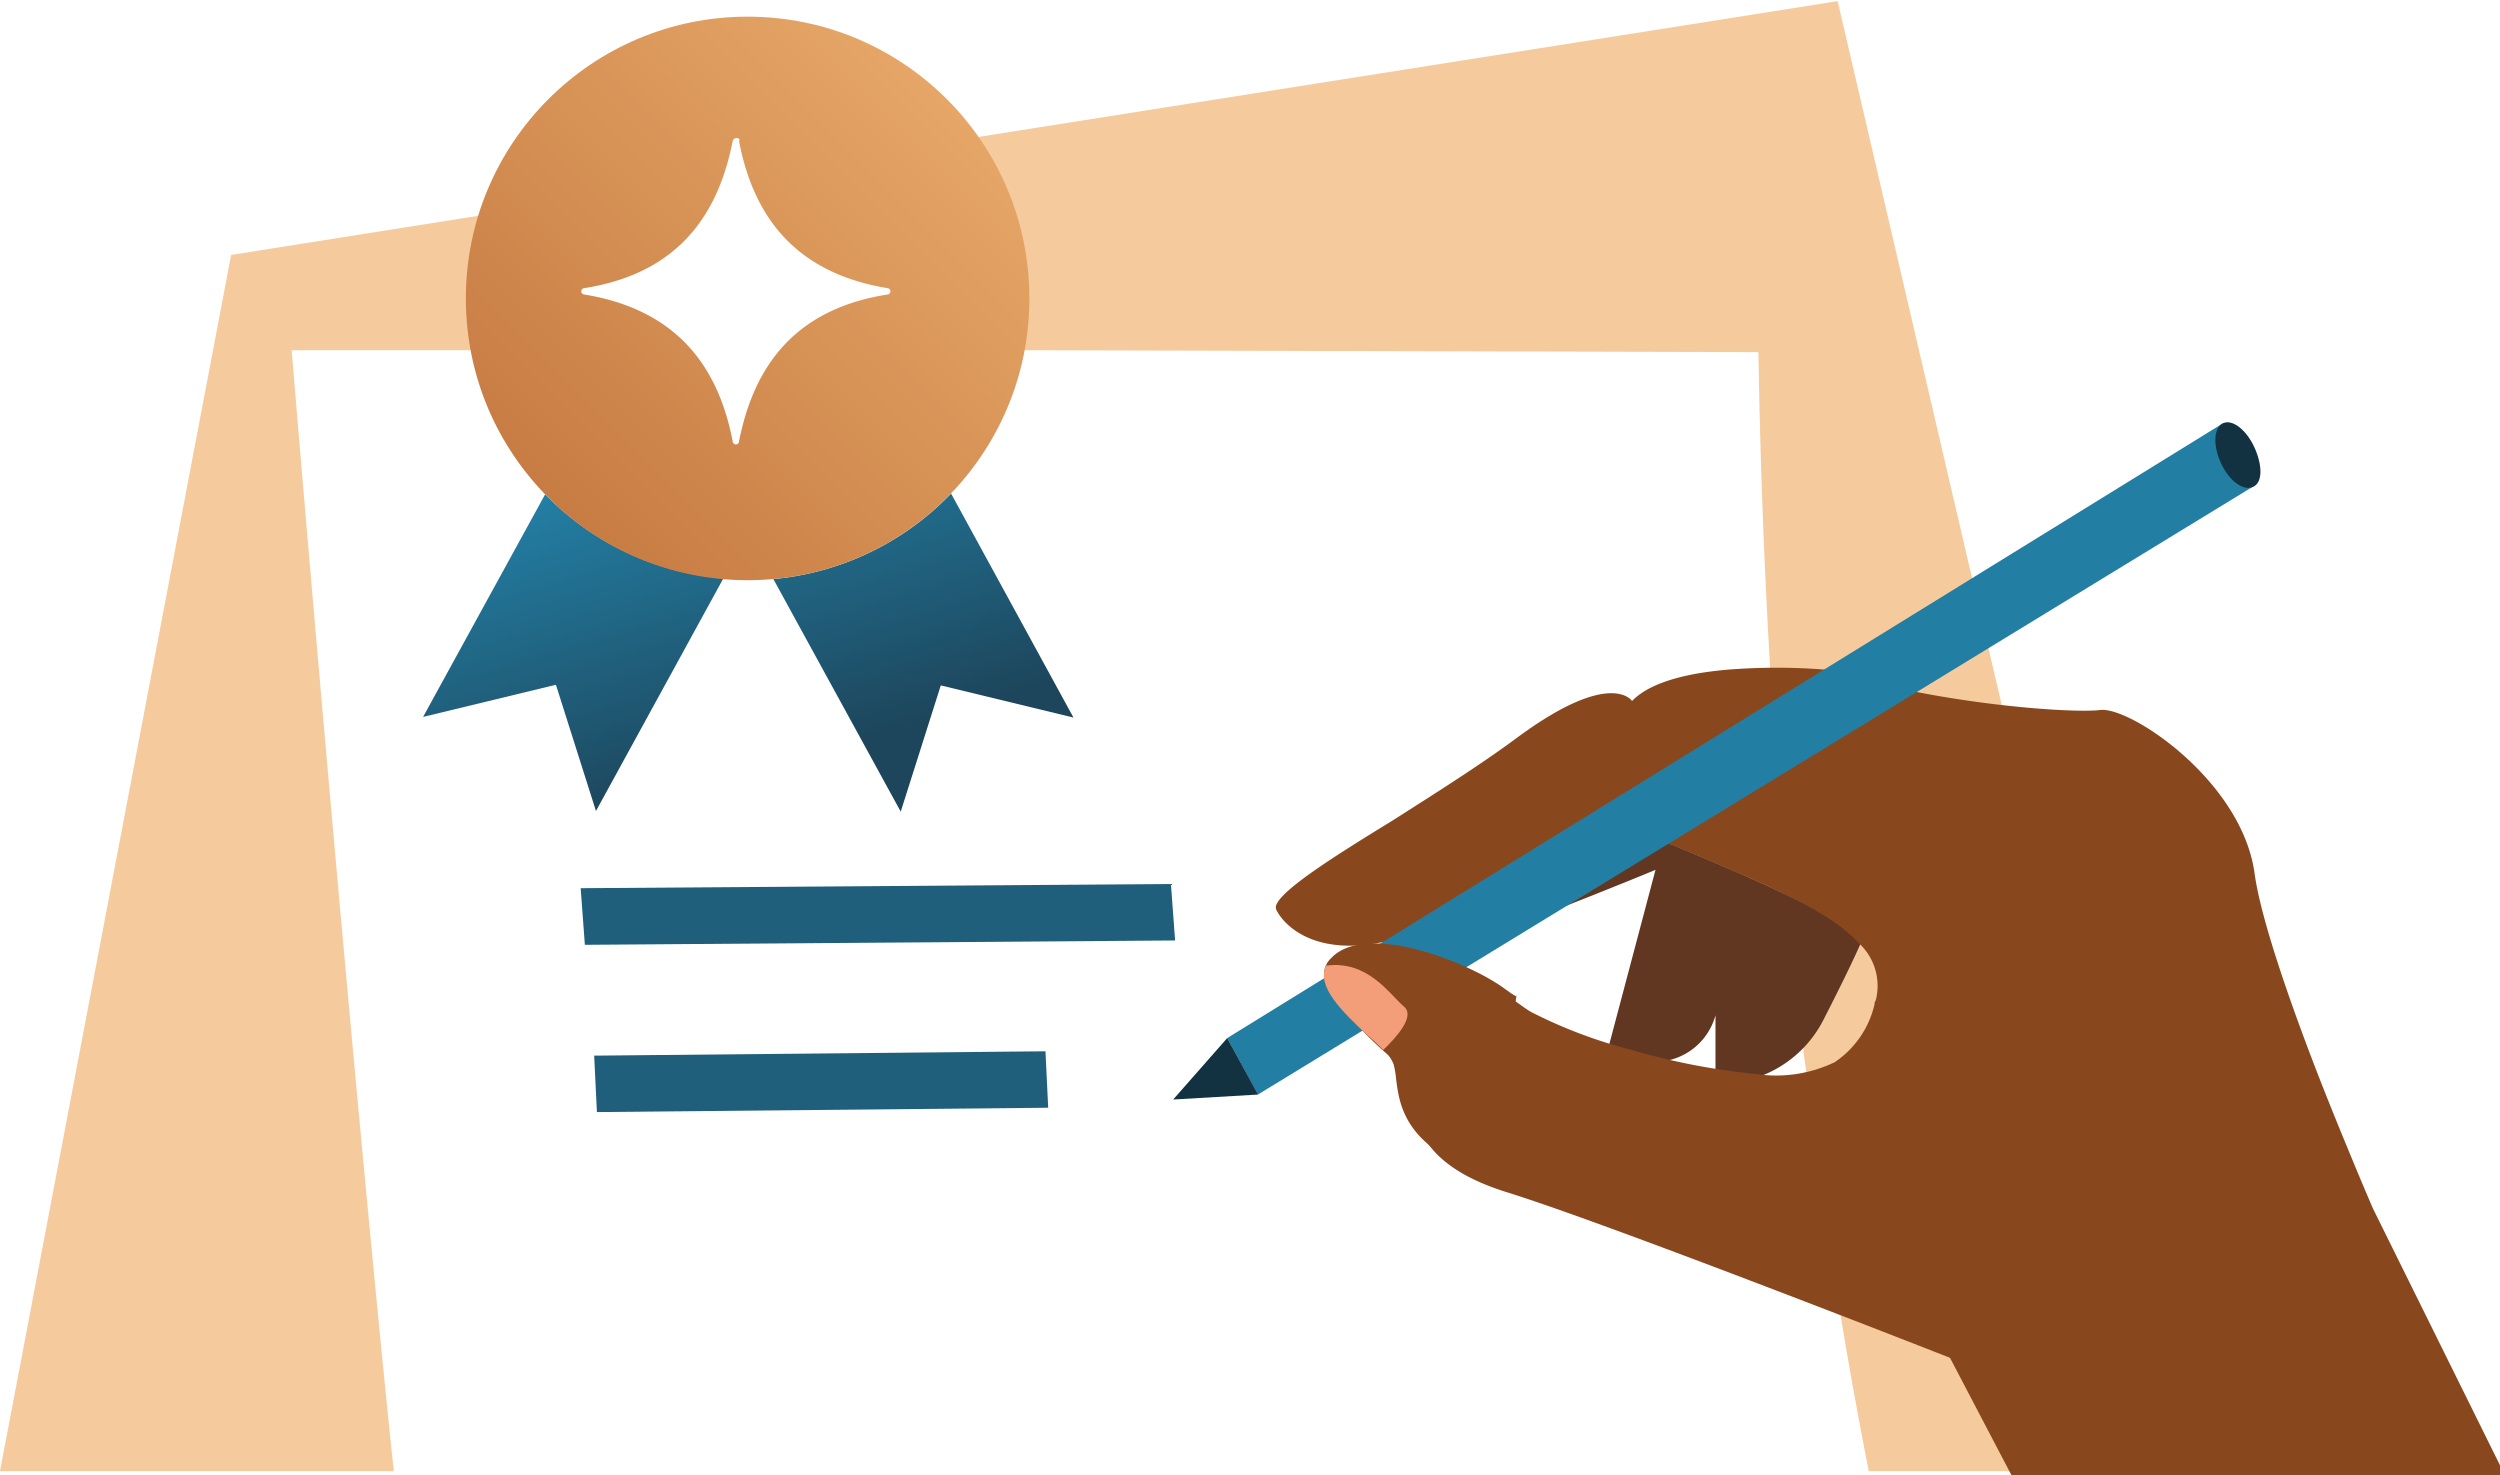
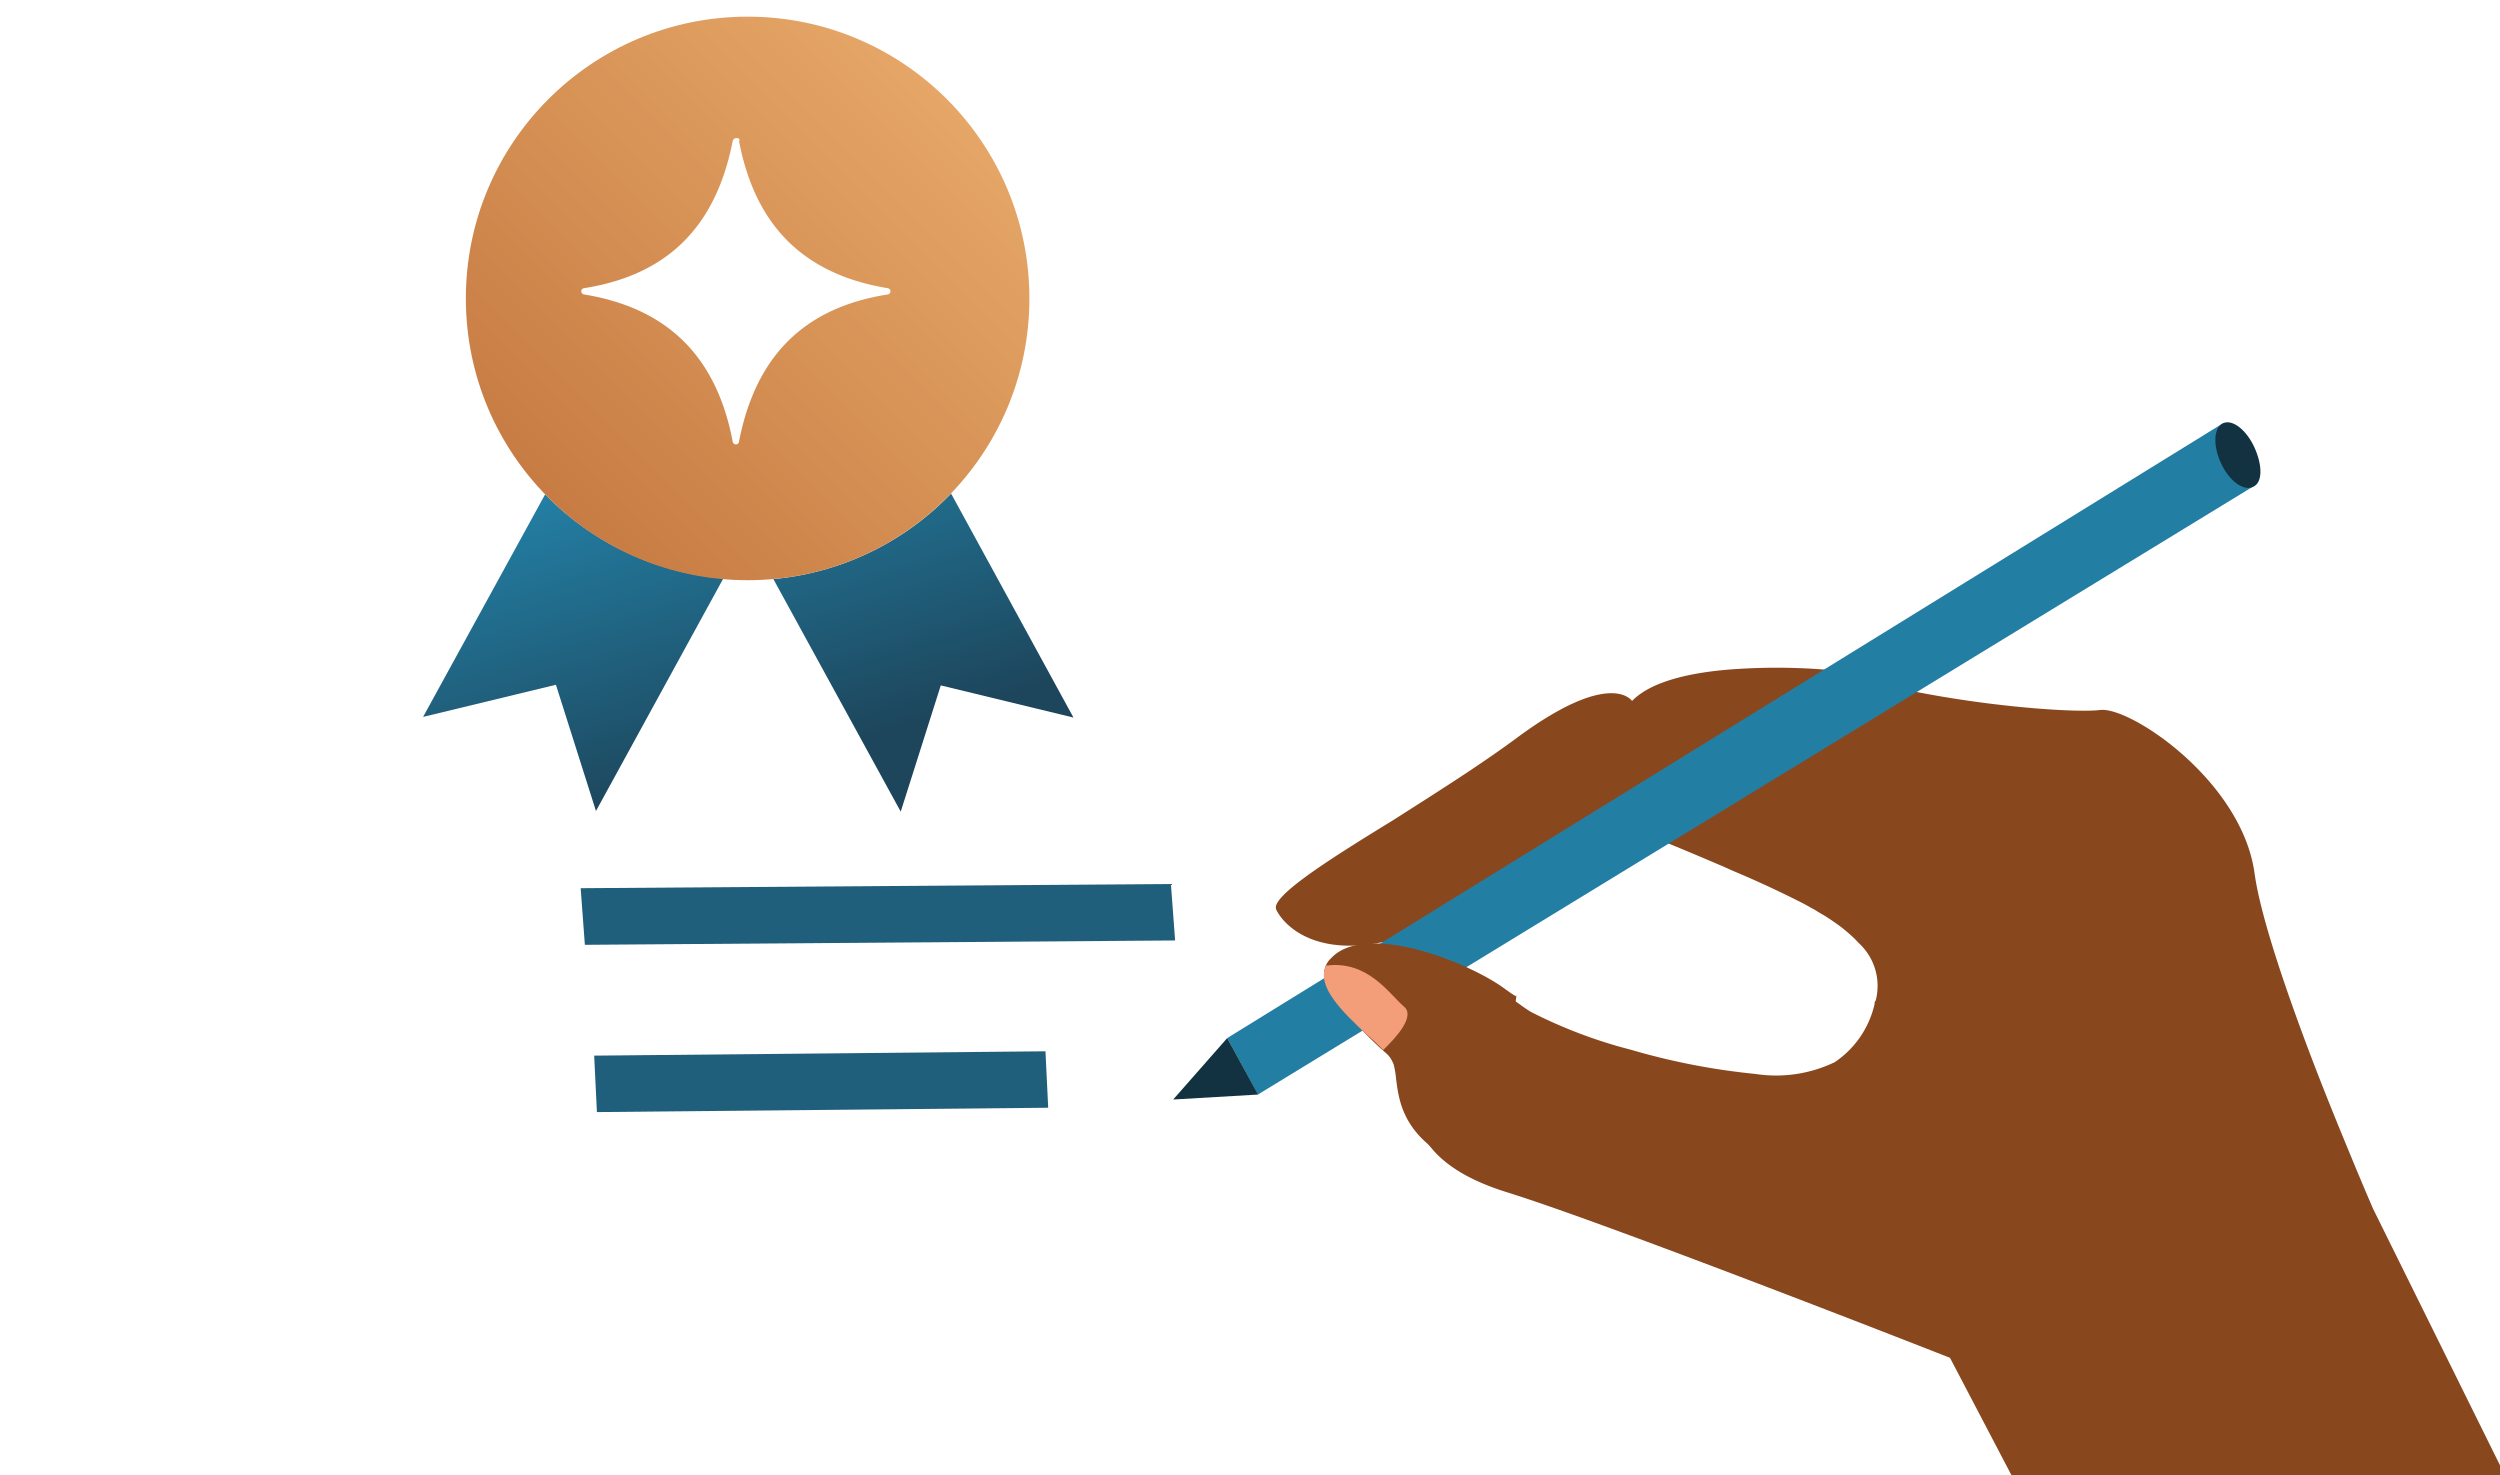
<svg xmlns="http://www.w3.org/2000/svg" fill="none" viewBox="0 0 161 95">
-   <path d="M140.405 94.73v.01H0l14.884-78.323 14.593-2.31L45.8 11.528l2.04-.32 14.864-2.342 55.64-8.793 8.327 35.743 1.056 4.516.964 4.123 11.714 50.274Z" fill="#F5CB9D" />
  <g filter="url(#a)">
-     <path d="M119.545 94.74h-95.07c-.166-1.46-.322-2.952-.477-4.475-2.91-28.845-6.215-68.711-6.215-68.711H64.92l47.323.124a472.78 472.78 0 0 0 .746 20.187c0 .725.082 1.46.134 2.175.093 1.647.207 3.273.321 4.868.197 2.62.404 5.179.642 7.664a267.44 267.44 0 0 0 1.036 9.695c0 .56.125 1.108.187 1.647a353.491 353.491 0 0 0 2.216 15.722 320.728 320.728 0 0 0 2.02 11.104Z" fill="#fff" />
-   </g>
+     </g>
  <g filter="url(#b)" fill="#1F5F7B">
    <path d="m36.395 56.2 38.012-.27.27 3.636-38.012.28-.27-3.646ZM66.328 66.703l-29.063.28.176 3.635 29.063-.28-.176-3.635Z" />
  </g>
  <g filter="url(#c)">
    <path d="M48.805 36.293a18.124 18.124 0 0 0 11.444-5.51l7.883 14.428-8.545-2.071-2.58 8.13-8.202-14.977Z" fill="url(#d)" />
    <path d="m26.246 45.17 7.861-14.335a18.095 18.095 0 0 0 11.476 5.417L37.38 51.229l-2.579-8.13-8.555 2.07Z" fill="url(#e)" />
  </g>
  <g filter="url(#f)">
    <path d="M47.147 36.365c10.022 0 18.146-8.124 18.146-18.146S57.17.073 47.147.073 29.001 8.197 29.001 18.219s8.124 18.146 18.146 18.146Z" fill="url(#g)" />
  </g>
  <g filter="url(#h)">
    <path fill-rule="evenodd" clip-rule="evenodd" d="M46.93 8.39a.259.259 0 0 0-.248.207c-1.036 5.262-3.957 8.566-9.54 9.457a.217.217 0 0 0-.207.166v.072a.218.218 0 0 0 .208.176c5.582.922 8.534 4.226 9.539 9.446a.207.207 0 0 0 .414 0c1.036-5.251 3.957-8.555 9.54-9.446a.218.218 0 0 0 .207-.176v-.073a.217.217 0 0 0-.208-.165c-5.582-.932-8.534-4.226-9.539-9.457.073-.103 0-.207-.165-.207Z" fill="#fff" />
  </g>
  <g filter="url(#i)">
-     <path d="M114.728 56.956c-3.221-1.636-10.512-4.578-10.512-4.578s-3.263 1.367-11.228 5.448c-.881.466-1.795.868-2.734 1.202.3.756.745 1.243 1.336 1.17 2.258-.31 14.024-5.179 14.024-5.179l-3.201 12.077 2.766.27a4.062 4.062 0 0 0 4.298-2.984v4.402a7.524 7.524 0 0 0 6.971-4.143c.911-1.781 1.874-3.718 2.382-4.899a14.501 14.501 0 0 0-4.102-2.786Z" fill="#623721" />
-   </g>
+     </g>
  <g filter="url(#j)">
    <path d="M160.675 94.73h-31.756l-4.34-8.287s-21.75-8.545-28.483-10.647c-5.645-1.74-5.986-4.558-6.214-6.339a4.914 4.914 0 0 0-.155-.9 2.972 2.972 0 0 0-.663-.964c-.311-.321-.694-.684-1.109-1.036-1.47-1.388-3.231-3.045-2.558-4.402.067-.142.158-.272.27-.383l.186-.186c2.279-2.072 8.058.186 10.544 1.77.217.135.404.27.57.394l.207.145c.124.083.269.187.434.28a31.076 31.076 0 0 0 6.401 2.423 43.78 43.78 0 0 0 8.038 1.564 8.721 8.721 0 0 0 5.106-.756 6.155 6.155 0 0 0 2.569-3.739c0-.072-.001-.145.072-.228a3.739 3.739 0 0 0-1.036-3.656c-.114-.103-.207-.217-.321-.331a13.203 13.203 0 0 0-.745-.653c-.27-.217-.767-.56-1.171-.818l-.445-.259a3.806 3.806 0 0 0-.446-.259c-.29-.176-.6-.331-.911-.487a65.963 65.963 0 0 0-3.439-1.605c-.435-.186-.88-.373-1.305-.57l-.88-.373c-2.589-1.108-4.899-2.02-4.899-2.02l-.477.208-.517.238-.456.207-1.999.932-.622.311-1.129.539a322.42 322.42 0 0 0-3.894 1.937l-.684.341-1.429.736c-.69.355-1.399.673-2.123.953-6.411 2.547-9.063 0-9.664-1.202a.425.425 0 0 1 0-.352c.446-1.036 3.719-3.107 7.5-5.427 2.682-1.71 5.644-3.574 7.985-5.313 6.08-4.496 7.416-2.372 7.416-2.372 1.336-1.388 4.236-1.916 6.939-2.072a39.656 39.656 0 0 1 5.748.073c6.65 2.154 15.537 2.817 17.463 2.579 1.927-.238 9.135 4.567 9.943 10.533.404 2.92 2.237 8.172 4.008 12.76a235.92 235.92 0 0 0 1.958 4.868 226.376 226.376 0 0 0 1.667 3.967l8.846 17.877Z" fill="#89471E" />
  </g>
  <g filter="url(#k)">
    <path d="M142.164 26.257 78.031 65.853l1.978 3.636 64.03-39.12-1.875-4.112Z" fill="url(#l)" />
  </g>
  <g filter="url(#m)" fill="#123141">
    <path d="M142.165 26.257c.6-.28 1.501.424 2.019 1.553.518 1.14.549 2.268-.093 2.548-.642.28-1.554-.414-2.071-1.553-.518-1.14-.456-2.269.145-2.548ZM74.552 69.81l3.48-3.957 1.989 3.636-5.47.32Z" />
  </g>
  <path d="M97.62 64.154a3.967 3.967 0 0 1-.436-.28l-.207-.144a7.606 7.606 0 0 0-.57-.394c-2.485-1.584-8.285-3.79-10.543-1.77l-.187.186c-.11.11-.202.24-.269.383-.653 1.346 1.098 3.003 2.579 4.402.404.372.787.735 1.098 1.035.284.273.51.601.663.964.075.296.127.597.155.9.218 1.782.57 4.6 6.215 6.34l1.543-11.684-.041.063Z" fill="#89471E" />
  <path fill-rule="evenodd" clip-rule="evenodd" d="M89.073 67.624c-.31-.331-.694-.694-1.098-1.035-1.48-1.399-3.231-3.056-2.579-4.402 2.683-.363 4.06 1.812 5.013 2.63.777.632-.538 2.04-1.336 2.807Z" fill="#F39E78" />
  <defs>
    <filter id="a" x="17.783" y="21.554" width="103.762" height="75.186" filterUnits="userSpaceOnUse" color-interpolation-filters="sRGB">
      <feFlood flood-opacity="0" result="BackgroundImageFix" />
      <feColorMatrix in="SourceAlpha" values="0 0 0 0 0 0 0 0 0 0 0 0 0 0 0 0 0 0 127 0" result="hardAlpha" />
      <feOffset dx="1" dy="1" />
      <feGaussianBlur stdDeviation=".5" />
      <feColorMatrix values="0 0 0 0 0 0 0 0 0 0 0 0 0 0 0 0 0 0 0.3 0" />
      <feBlend in2="BackgroundImageFix" result="effect1_dropShadow_21708:10920" />
      <feBlend in="SourceGraphic" in2="effect1_dropShadow_21708:10920" result="shape" />
    </filter>
    <filter id="b" x="36.395" y="55.931" width="40.281" height="16.687" filterUnits="userSpaceOnUse" color-interpolation-filters="sRGB">
      <feFlood flood-opacity="0" result="BackgroundImageFix" />
      <feColorMatrix in="SourceAlpha" values="0 0 0 0 0 0 0 0 0 0 0 0 0 0 0 0 0 0 127 0" result="hardAlpha" />
      <feOffset dx="1" dy="1" />
      <feGaussianBlur stdDeviation=".5" />
      <feColorMatrix values="0 0 0 0 0 0 0 0 0 0 0 0 0 0 0 0 0 0 0.3 0" />
      <feBlend in2="BackgroundImageFix" result="effect1_dropShadow_21708:10920" />
      <feBlend in="SourceGraphic" in2="effect1_dropShadow_21708:10920" result="shape" />
    </filter>
    <filter id="c" x="26.246" y="30.783" width="43.886" height="22.487" filterUnits="userSpaceOnUse" color-interpolation-filters="sRGB">
      <feFlood flood-opacity="0" result="BackgroundImageFix" />
      <feColorMatrix in="SourceAlpha" values="0 0 0 0 0 0 0 0 0 0 0 0 0 0 0 0 0 0 127 0" result="hardAlpha" />
      <feOffset dx="1" dy="1" />
      <feGaussianBlur stdDeviation=".5" />
      <feColorMatrix values="0 0 0 0 0 0 0 0 0 0 0 0 0 0 0 0 0 0 0.3 0" />
      <feBlend in2="BackgroundImageFix" result="effect1_dropShadow_21708:10920" />
      <feBlend in="SourceGraphic" in2="effect1_dropShadow_21708:10920" result="shape" />
    </filter>
    <filter id="f" x="29.001" y=".073" width="38.292" height="38.292" filterUnits="userSpaceOnUse" color-interpolation-filters="sRGB">
      <feFlood flood-opacity="0" result="BackgroundImageFix" />
      <feColorMatrix in="SourceAlpha" values="0 0 0 0 0 0 0 0 0 0 0 0 0 0 0 0 0 0 127 0" result="hardAlpha" />
      <feOffset dx="1" dy="1" />
      <feGaussianBlur stdDeviation=".5" />
      <feColorMatrix values="0 0 0 0 0 0 0 0 0 0 0 0 0 0 0 0 0 0 0.3 0" />
      <feBlend in2="BackgroundImageFix" result="effect1_dropShadow_21708:10920" />
      <feBlend in="SourceGraphic" in2="effect1_dropShadow_21708:10920" result="shape" />
    </filter>
    <filter id="h" x="36.935" y="8.39" width="20.407" height="20.231" filterUnits="userSpaceOnUse" color-interpolation-filters="sRGB">
      <feFlood flood-opacity="0" result="BackgroundImageFix" />
      <feBlend in="SourceGraphic" in2="BackgroundImageFix" result="shape" />
      <feColorMatrix in="SourceAlpha" values="0 0 0 0 0 0 0 0 0 0 0 0 0 0 0 0 0 0 127 0" result="hardAlpha" />
      <feOffset dx=".5" dy=".5" />
      <feGaussianBlur stdDeviation=".25" />
      <feComposite in2="hardAlpha" operator="arithmetic" k2="-1" k3="1" />
      <feColorMatrix values="0 0 0 0 0 0 0 0 0 0 0 0 0 0 0 0 0 0 0.3 0" />
      <feBlend in2="shape" result="effect1_innerShadow_21708:10920" />
    </filter>
    <filter id="i" x="90.254" y="52.378" width="30.576" height="18.41" filterUnits="userSpaceOnUse" color-interpolation-filters="sRGB">
      <feFlood flood-opacity="0" result="BackgroundImageFix" />
      <feColorMatrix in="SourceAlpha" values="0 0 0 0 0 0 0 0 0 0 0 0 0 0 0 0 0 0 127 0" result="hardAlpha" />
      <feOffset dx="1" dy="1" />
      <feGaussianBlur stdDeviation=".5" />
      <feColorMatrix values="0 0 0 0 0 0 0 0 0 0 0 0 0 0 0 0 0 0 0.3 0" />
      <feBlend in2="BackgroundImageFix" result="effect1_dropShadow_21708:10920" />
      <feBlend in="SourceGraphic" in2="effect1_dropShadow_21708:10920" result="shape" />
    </filter>
    <filter id="j" x="81.164" y="42.001" width="81.511" height="54.728" filterUnits="userSpaceOnUse" color-interpolation-filters="sRGB">
      <feFlood flood-opacity="0" result="BackgroundImageFix" />
      <feColorMatrix in="SourceAlpha" values="0 0 0 0 0 0 0 0 0 0 0 0 0 0 0 0 0 0 127 0" result="hardAlpha" />
      <feOffset dx="1" dy="1" />
      <feGaussianBlur stdDeviation=".5" />
      <feColorMatrix values="0 0 0 0 0 0 0 0 0 0 0 0 0 0 0 0 0 0 0.3 0" />
      <feBlend in2="BackgroundImageFix" result="effect1_dropShadow_21708:10920" />
      <feBlend in="SourceGraphic" in2="effect1_dropShadow_21708:10920" result="shape" />
    </filter>
    <filter id="k" x="78.031" y="26.257" width="68.008" height="45.232" filterUnits="userSpaceOnUse" color-interpolation-filters="sRGB">
      <feFlood flood-opacity="0" result="BackgroundImageFix" />
      <feColorMatrix in="SourceAlpha" values="0 0 0 0 0 0 0 0 0 0 0 0 0 0 0 0 0 0 127 0" result="hardAlpha" />
      <feOffset dx="1" dy="1" />
      <feGaussianBlur stdDeviation=".5" />
      <feColorMatrix values="0 0 0 0 0 0 0 0 0 0 0 0 0 0 0 0 0 0 0.3 0" />
      <feBlend in2="BackgroundImageFix" result="effect1_dropShadow_21708:10920" />
      <feBlend in="SourceGraphic" in2="effect1_dropShadow_21708:10920" result="shape" />
    </filter>
    <filter id="m" x="74.552" y="26.195" width="72.022" height="45.614" filterUnits="userSpaceOnUse" color-interpolation-filters="sRGB">
      <feFlood flood-opacity="0" result="BackgroundImageFix" />
      <feColorMatrix in="SourceAlpha" values="0 0 0 0 0 0 0 0 0 0 0 0 0 0 0 0 0 0 127 0" result="hardAlpha" />
      <feOffset dx="1" dy="1" />
      <feGaussianBlur stdDeviation=".5" />
      <feColorMatrix values="0 0 0 0 0 0 0 0 0 0 0 0 0 0 0 0 0 0 0.3 0" />
      <feBlend in2="BackgroundImageFix" result="effect1_dropShadow_21708:10920" />
      <feBlend in="SourceGraphic" in2="effect1_dropShadow_21708:10920" result="shape" />
    </filter>
    <linearGradient id="d" x1="31.169" y1="25.02" x2="38.981" y2="51.168" gradientUnits="userSpaceOnUse">
      <stop offset=".25" stop-color="#237EA3" />
      <stop offset="1" stop-color="#1D465C" />
    </linearGradient>
    <linearGradient id="e" x1="31.169" y1="25.02" x2="38.981" y2="51.168" gradientUnits="userSpaceOnUse">
      <stop offset=".25" stop-color="#237EA3" />
      <stop offset="1" stop-color="#1D465C" />
    </linearGradient>
    <linearGradient id="g" x1="17.421" y1="47.945" x2="59.907" y2="5.459" gradientUnits="userSpaceOnUse">
      <stop stop-color="#B4602B" />
      <stop offset="1" stop-color="#E5A667" />
    </linearGradient>
    <linearGradient id="l" x1="259263" y1="69327.5" x2="263751" y2="68346.6" gradientUnits="userSpaceOnUse">
      <stop stop-color="#237EA3" />
      <stop offset="1" stop-color="#1D465C" />
    </linearGradient>
  </defs>
</svg>